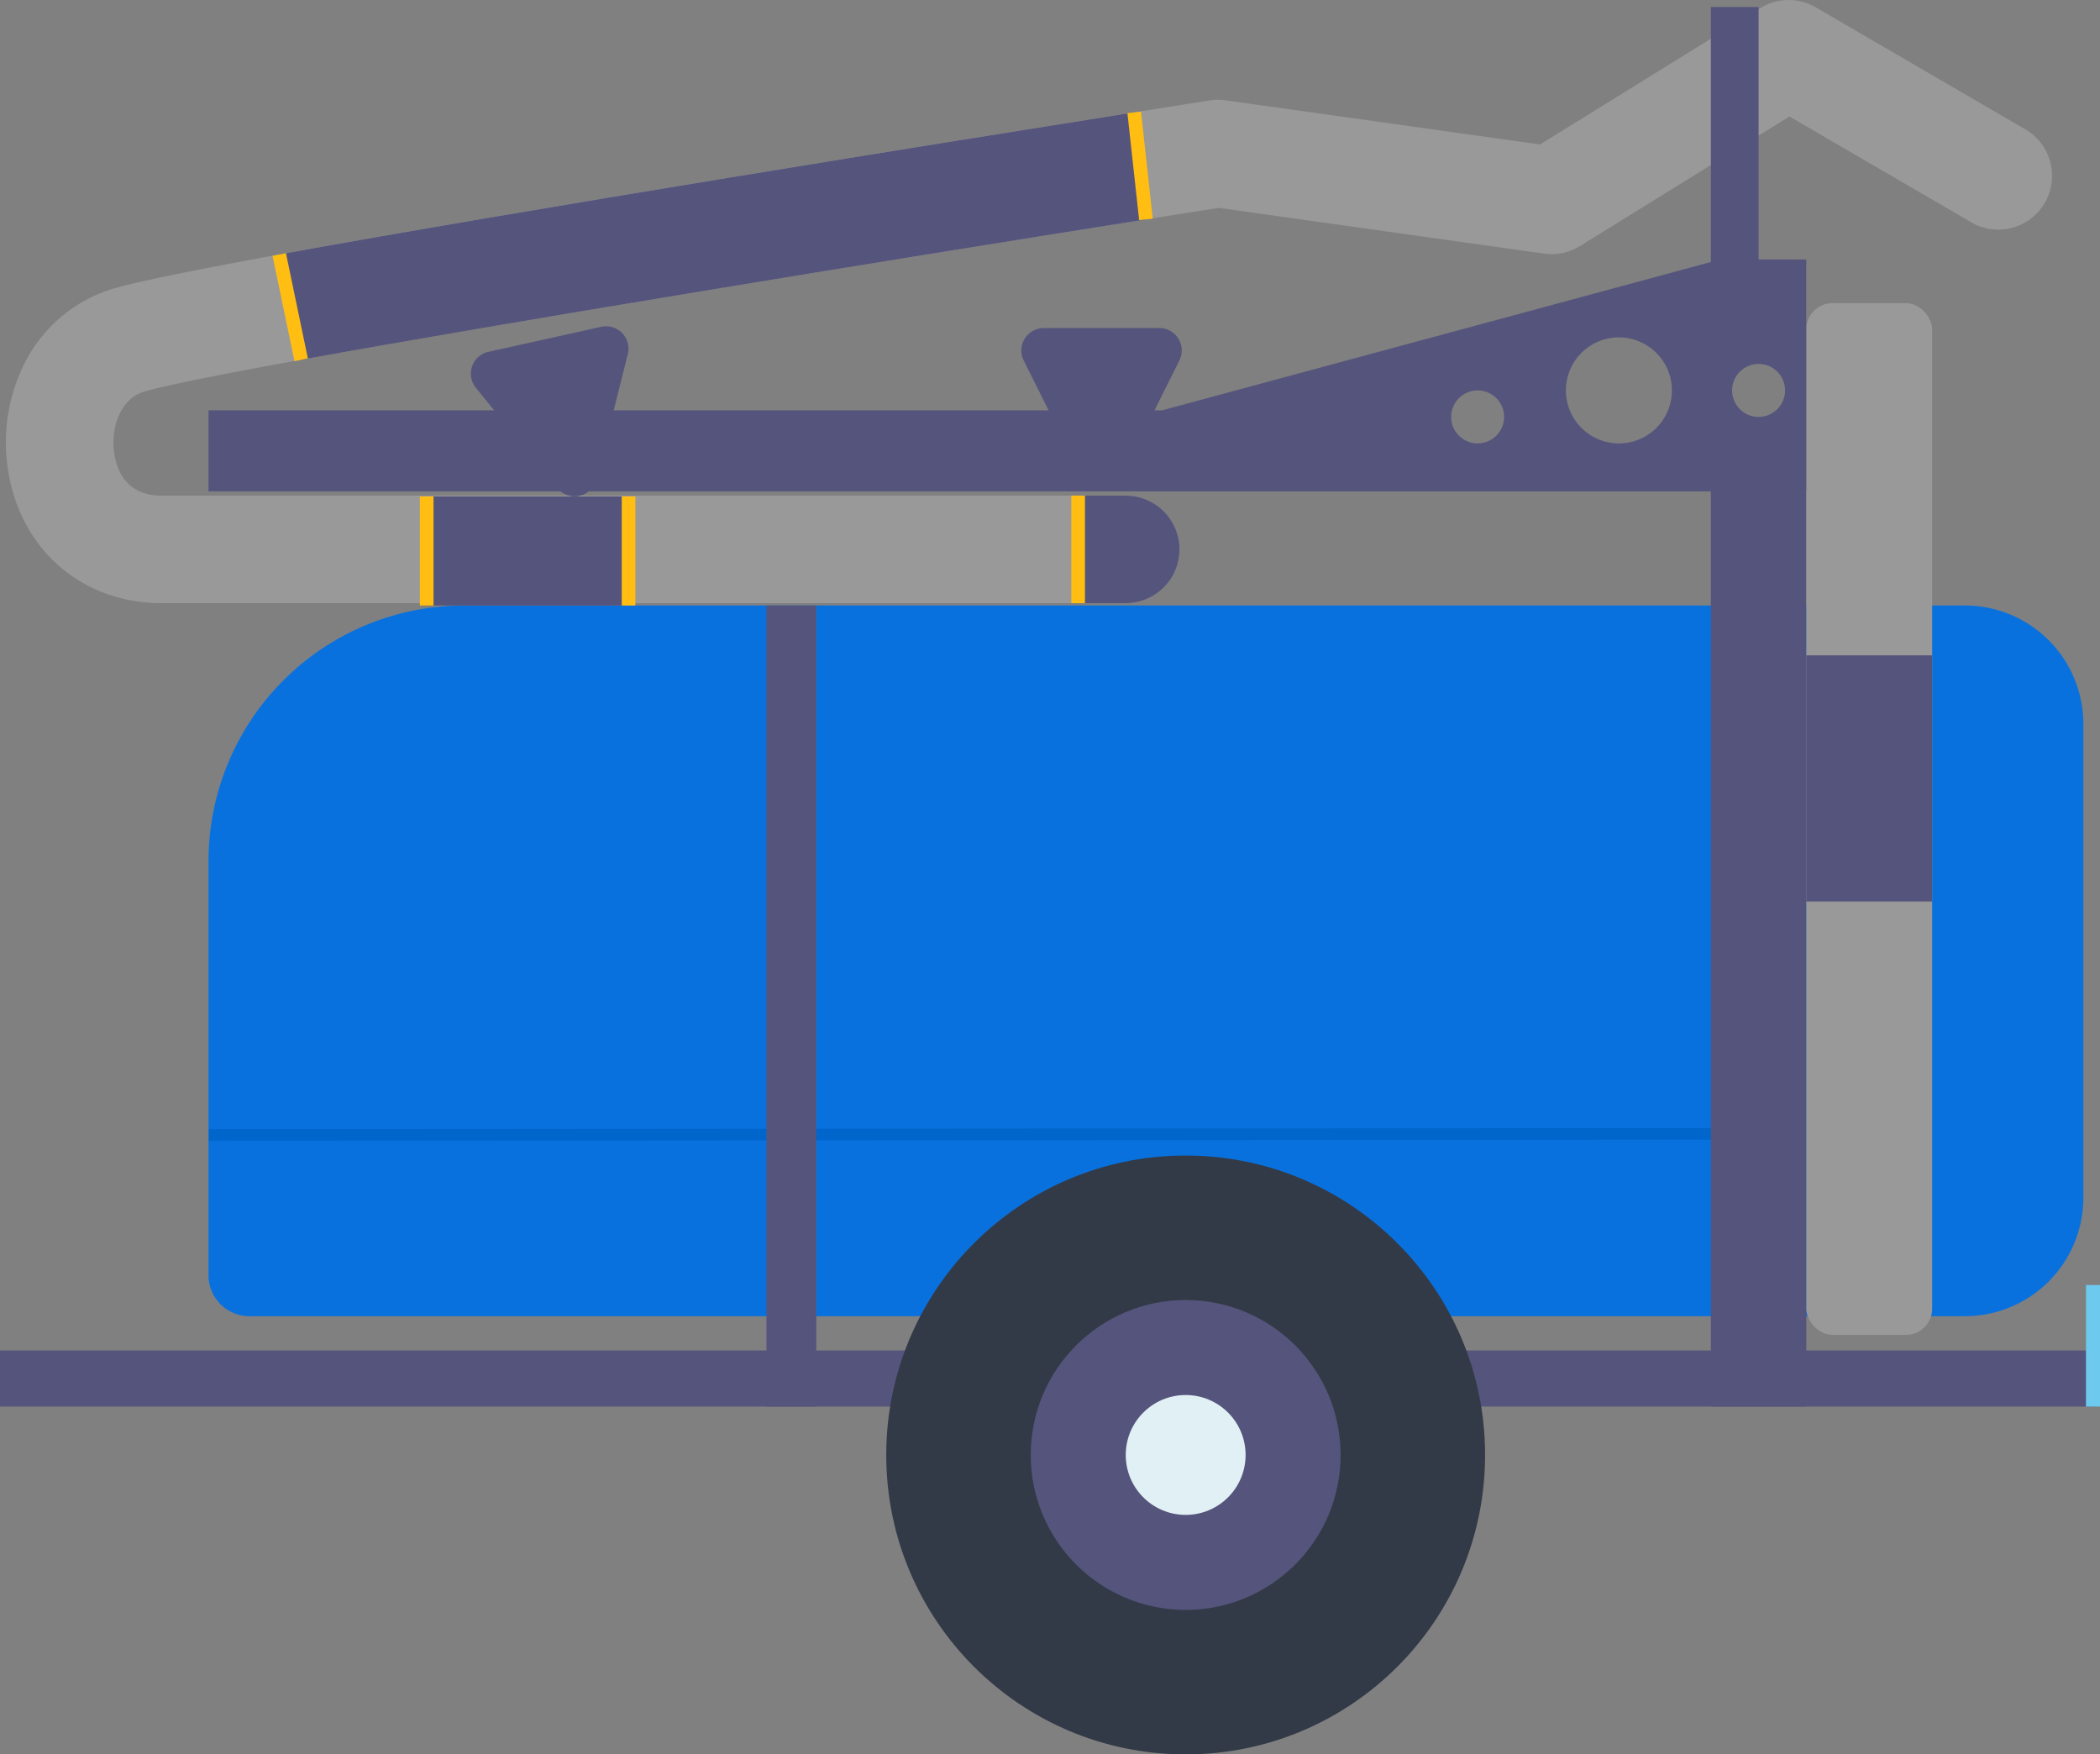
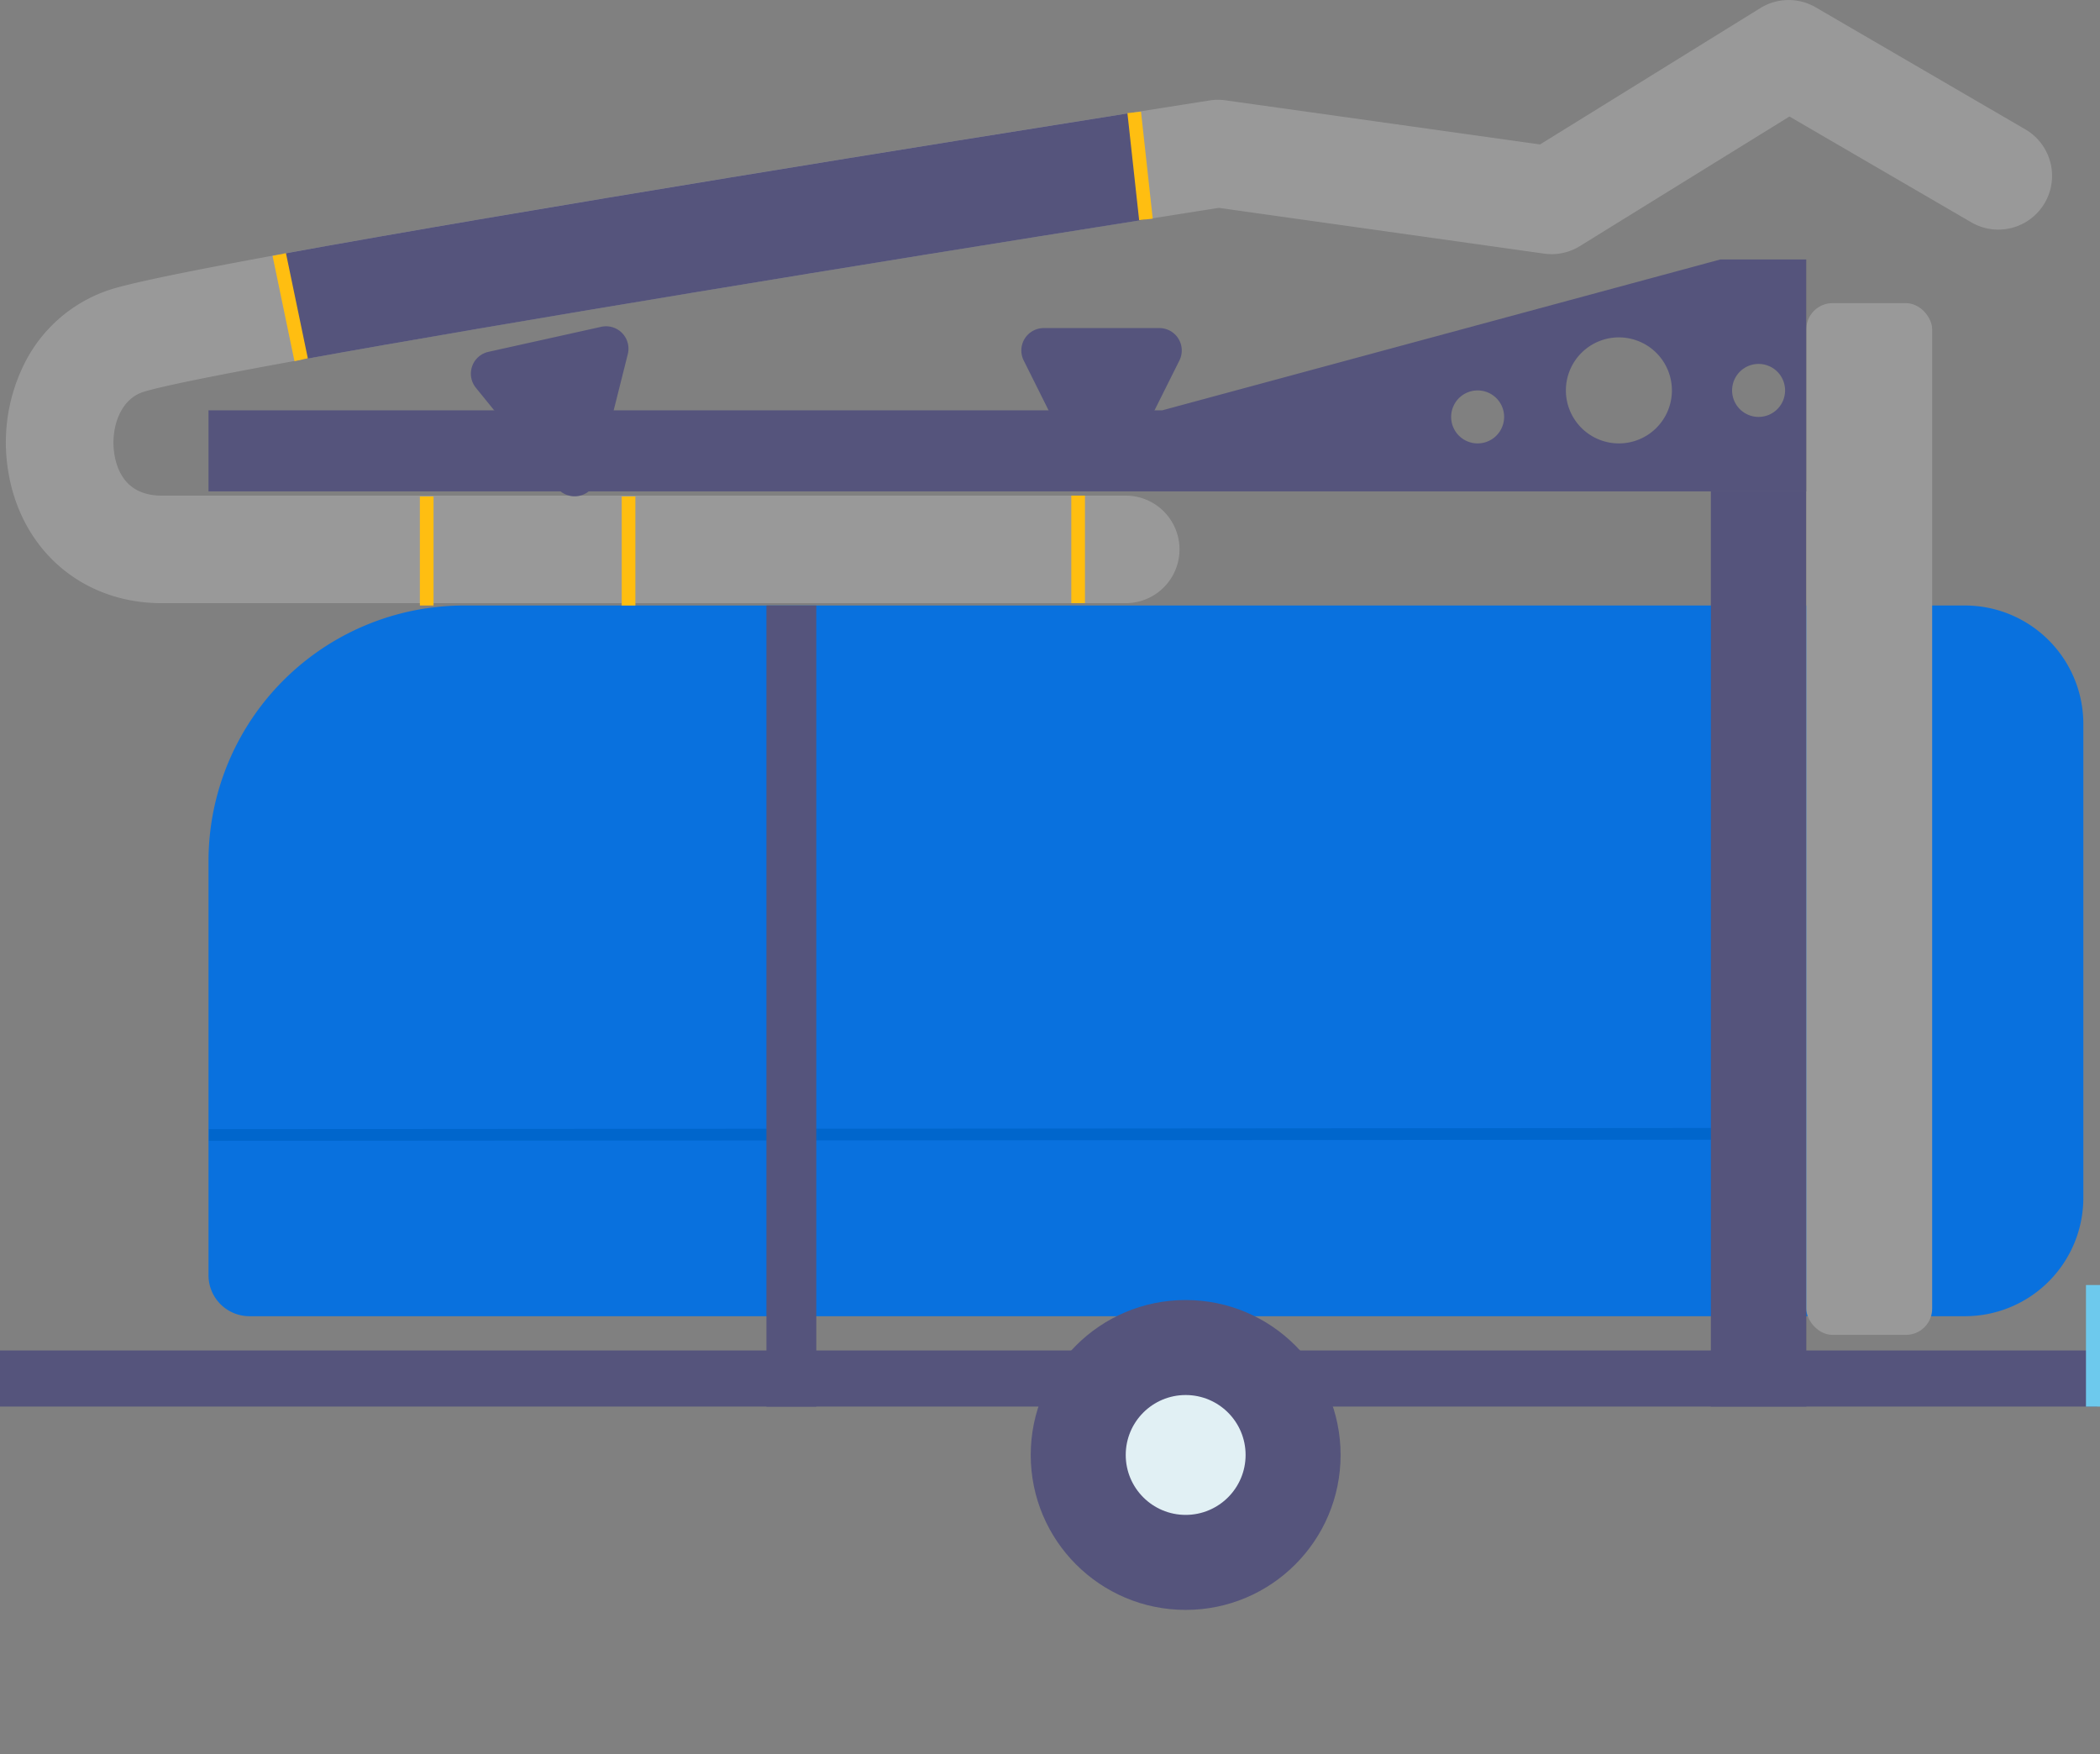
<svg xmlns="http://www.w3.org/2000/svg" id="Layer_1" data-name="Layer 1" viewBox="0 0 800.67 668.87">
  <rect x="0" y="0" width="800.67" height="668.87" fill="#808080" stroke="none" />
  <defs>
    <style>.cls-1{fill:#0971de;}.cls-2,.cls-8{fill:none;stroke-miterlimit:10;}.cls-2{stroke:#06c;stroke-width:4.46px;}.cls-3{fill:#55547c;}.cls-4{fill:#323a47;}.cls-5{fill:#e1f0f4;}.cls-6{fill:#999;}.cls-7{fill:#6dc9ed;}.cls-8{stroke:#ffbe11;stroke-width:5.21px;}</style>
  </defs>
  <title>nebulizador1</title>
  <path class="cls-1" d="M177,230.85H749.18A45.15,45.15,0,0,1,794.32,276V456.66a45.15,45.15,0,0,1-45.15,45.15H95.11A15.61,15.61,0,0,1,79.5,486.19V328.31A97.47,97.47,0,0,1,177,230.85Z" />
  <line class="cls-2" x1="79.67" y1="432.71" x2="660.4" y2="432.28" />
  <rect class="cls-3" y="514.87" width="799.67" height="21.39" />
-   <circle class="cls-4" cx="452.06" cy="554.71" r="114.16" />
  <circle class="cls-3" cx="452.06" cy="554.71" r="59.07" />
  <circle class="cls-5" cx="452.06" cy="554.71" r="22.85" />
  <rect class="cls-3" x="292.22" y="230.85" width="19.01" height="305.42" />
  <rect class="cls-3" x="652.31" y="187.33" width="36.39" height="348.93" />
  <rect class="cls-6" x="688.69" y="115.57" width="47.99" height="393.36" rx="10.01" ry="10.01" />
-   <rect class="cls-3" x="688.69" y="249.86" width="47.99" height="93.88" />
  <path class="cls-6" d="M529.54,395.25H162c-30.43,0-54-20.47-58.64-50.93a67.37,67.37,0,0,1,6.16-40.16,55.83,55.83,0,0,1,33.3-28.6c38.36-12,380-65.89,418.87-72a20.31,20.31,0,0,1,6,0l119.82,16.8,84-52a20.52,20.52,0,0,1,21.09-.28l79.62,46.35a20.5,20.5,0,1,1-20.62,35.43l-69-40.15-79.86,49.38A20.5,20.5,0,0,1,689.18,262L565.05,244.54c-151.4,23.83-383.34,61.82-410,70.15-9.14,2.85-12.57,14.21-11.16,23.45,1.12,7.34,5.17,16.11,18.11,16.11H529.54a20.5,20.5,0,0,1,0,41Z" transform="translate(-100.33 -165.29)" />
  <rect class="cls-7" x="795.32" y="489.92" width="5.35" height="46.35" />
  <path class="cls-3" d="M756.2,264.22l-212.72,57.5H179.83v30.9H789v-88.4Zm-92.49,70.12a10.1,10.1,0,1,1,10.1-10.1A10.11,10.11,0,0,1,663.71,334.34Zm53.87,0a20.21,20.21,0,1,1,20.2-20.2A20.2,20.2,0,0,1,717.58,334.34Zm53.25-10.1a10.1,10.1,0,1,1,10.1-10.1A10.1,10.1,0,0,1,770.83,324.24Z" transform="translate(-100.33 -165.29)" />
  <path class="cls-3" d="M312.83,351.41l-31.05-38.26a8.53,8.53,0,0,1,4.78-13.72l43-9.54a8.54,8.54,0,0,1,10.13,10.42l-12,47.79A8.54,8.54,0,0,1,312.83,351.41Z" transform="translate(-100.33 -165.29)" />
-   <rect class="cls-3" x="652.31" y="2.67" width="18.19" height="99.04" />
  <path class="cls-3" d="M512.64,346.8l-22-44.07a8.54,8.54,0,0,1,7.64-12.36h44.07A8.54,8.54,0,0,1,550,302.73l-22,44.07A8.54,8.54,0,0,1,512.64,346.8Z" transform="translate(-100.33 -165.29)" />
  <path class="cls-3" d="M532.77,208.13c-69.34,11-233,37.2-326,54.19l8.35,40.13c78.12-14.17,214.47-36.46,322.09-53.51h0Z" transform="translate(-100.33 -165.29)" />
  <line class="cls-8" x1="106.47" y1="97.03" x2="114.82" y2="137.16" />
  <line class="cls-8" x1="432.44" y1="42.84" x2="436.91" y2="83.64" />
-   <rect class="cls-3" x="162.69" y="189.28" width="76.97" height="41.56" />
  <line class="cls-8" x1="162.69" y1="189.28" x2="162.69" y2="230.85" />
  <line class="cls-8" x1="239.65" y1="230.85" x2="239.65" y2="189.28" />
-   <path class="cls-3" d="M529.54,354.25H511.39v41h18.15a20.5,20.5,0,0,0,0-41Z" transform="translate(-100.33 -165.29)" />
  <line class="cls-8" x1="411.06" y1="188.95" x2="411.06" y2="229.95" />
</svg>